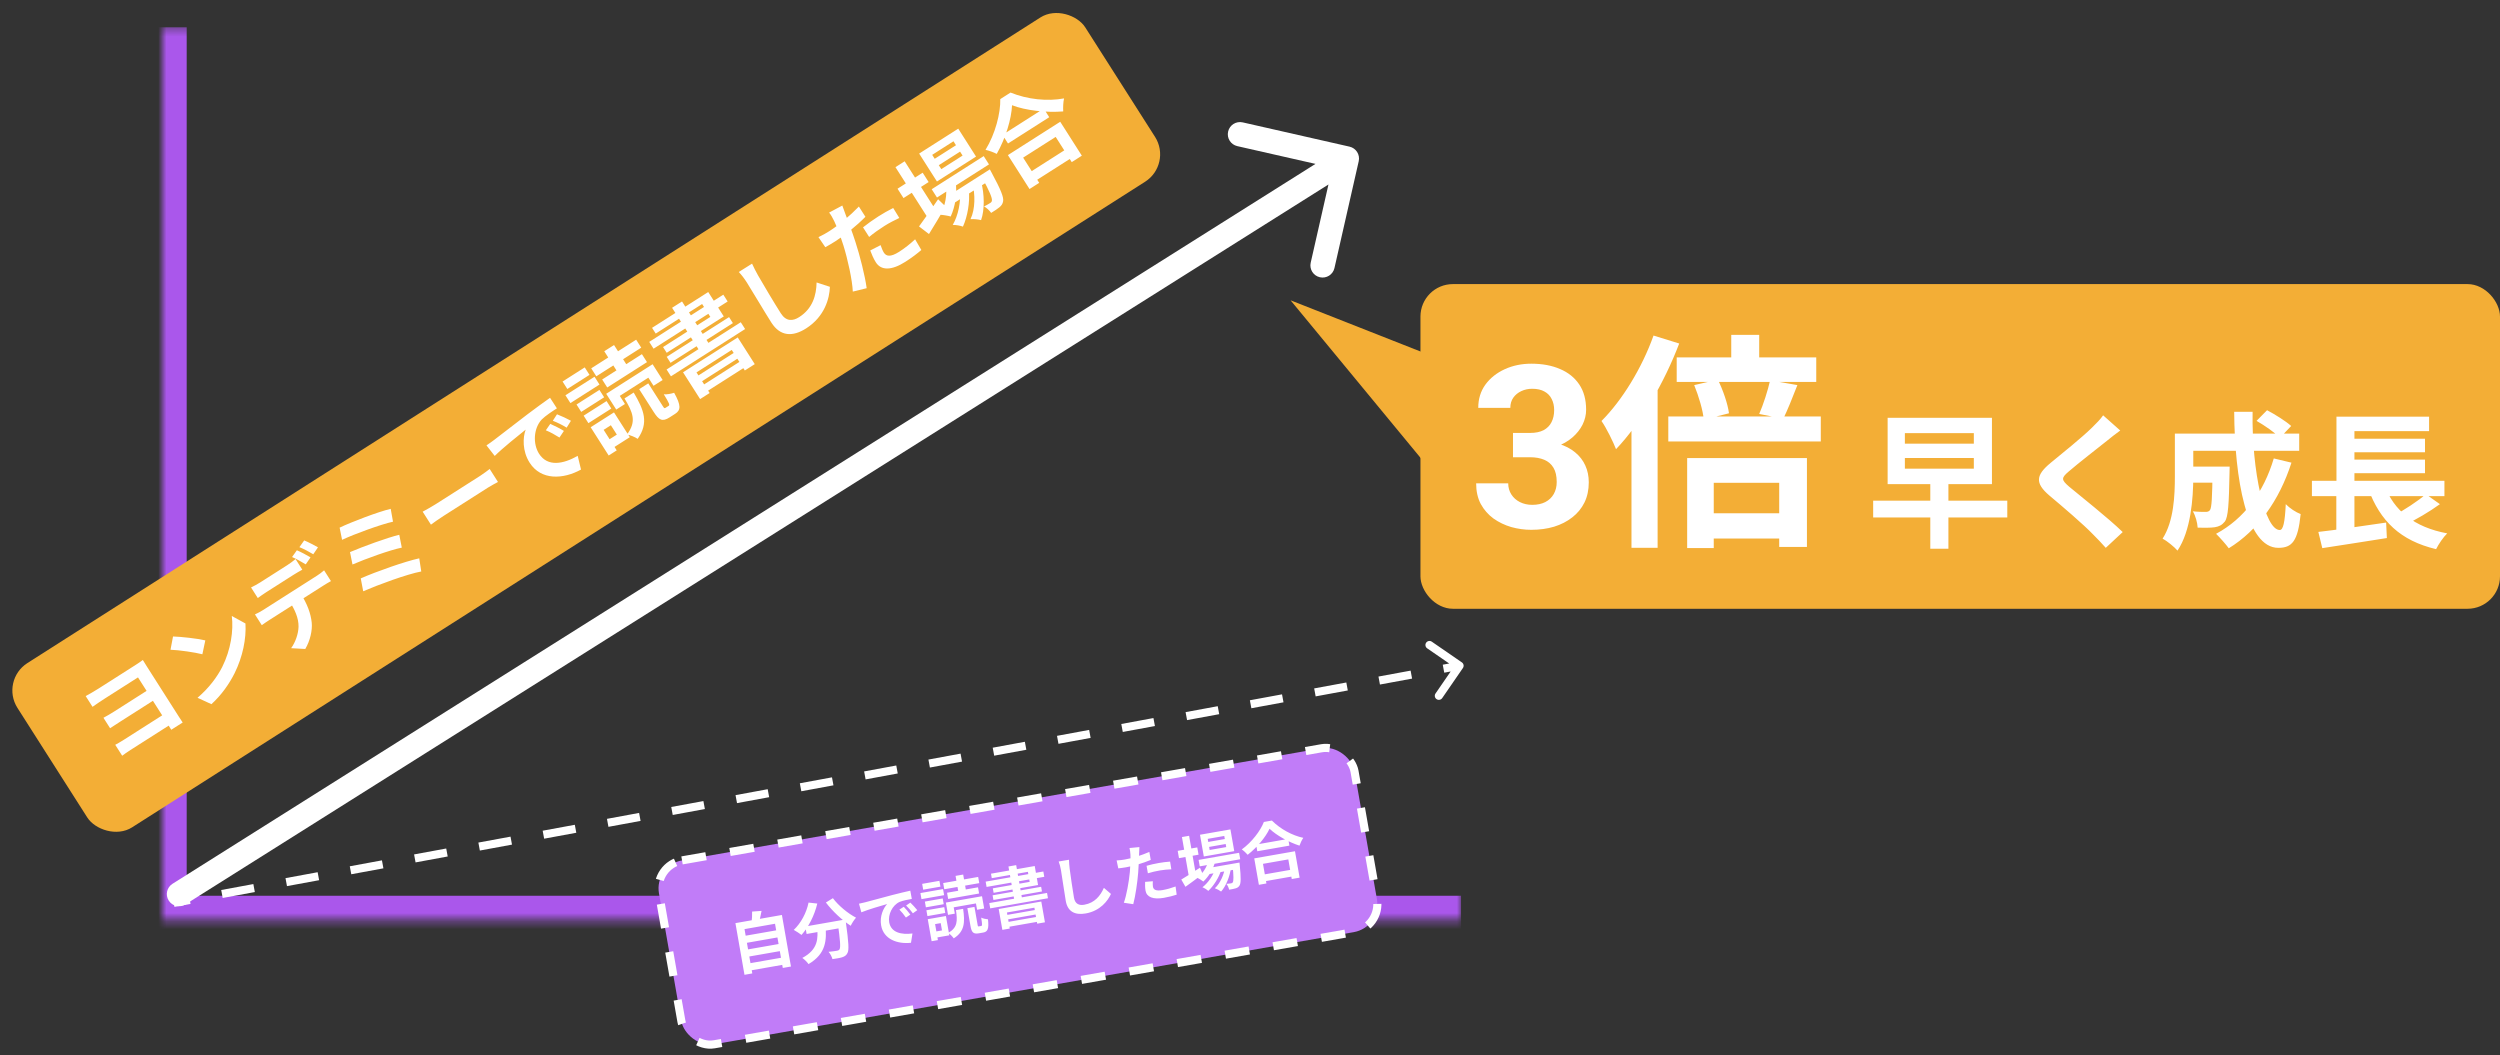
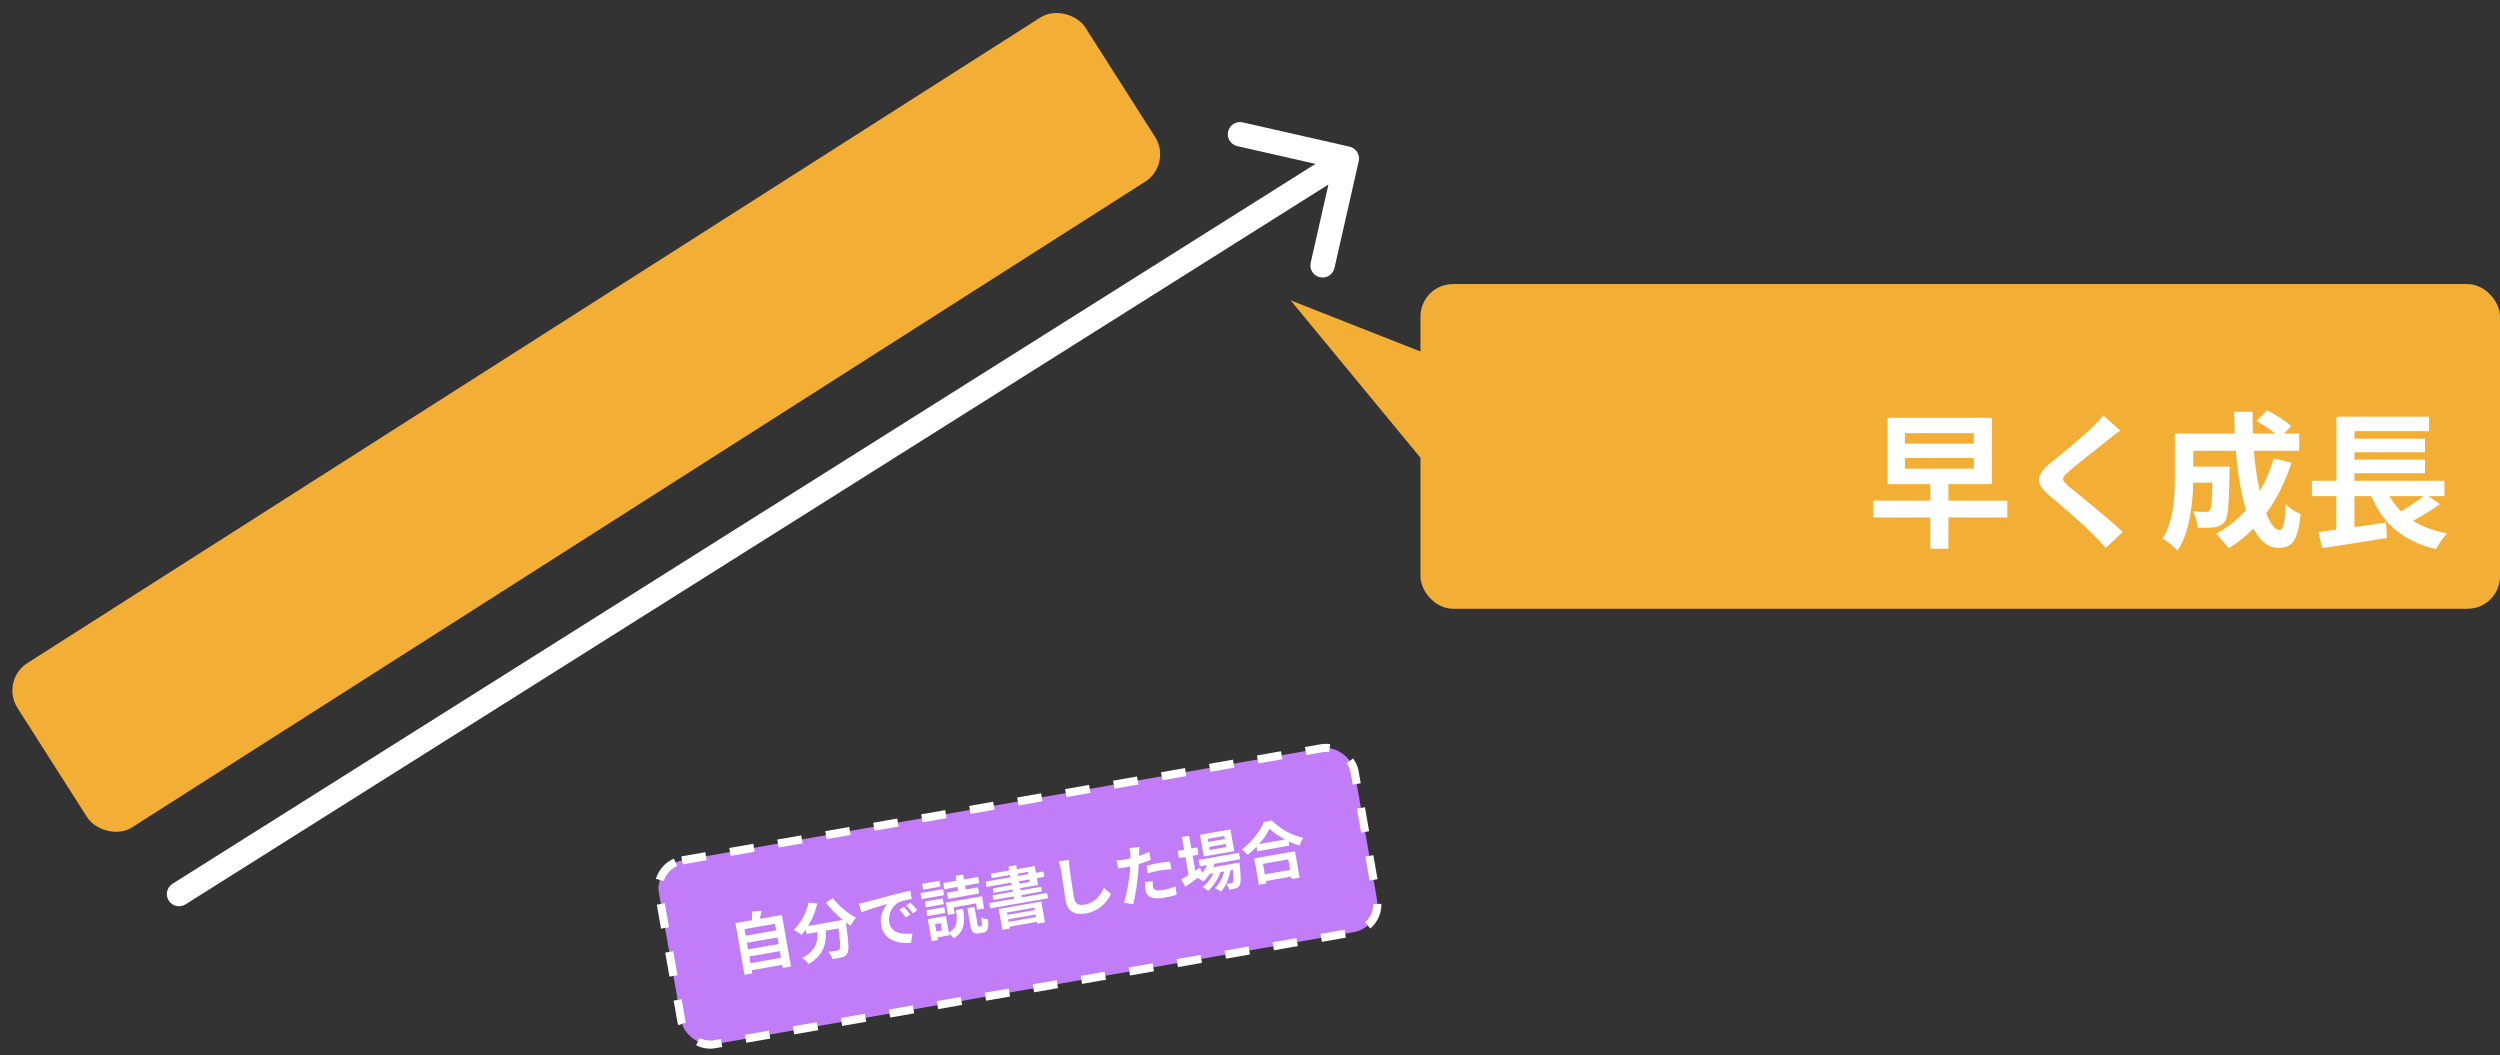
<svg xmlns="http://www.w3.org/2000/svg" width="308" height="130" viewBox="0 0 308 130" fill="none">
  <rect x="0" y="0" width="308" height="130" fill="#333333" stroke="none" />
  <g clip-path="url(#clip0_2709_8137)">
    <mask id="path-1-inside-1_2709_8137" fill="white">
-       <path d="M20 3.357H180V113.357H20V3.357Z" />
-     </mask>
+       </mask>
    <path d="M20 113.357H17V116.357H20V113.357ZM180 110.357H20V116.357H180V110.357ZM23 113.357V3.357H17V113.357H23Z" fill="#AA57EB" mask="url(#path-1-inside-1_2709_8137)" />
-     <path d="M180.231 82.3C180.387 82.073 180.33 81.761 180.102 81.605L176.396 79.053C176.168 78.896 175.857 78.954 175.701 79.181C175.544 79.408 175.601 79.72 175.829 79.876L179.123 82.145L176.855 85.439C176.698 85.667 176.756 85.978 176.983 86.135C177.211 86.291 177.522 86.234 177.679 86.007L180.231 82.3ZM21.494 111.727L23.474 111.362L23.292 110.378L21.312 110.744L21.494 111.727ZM27.434 110.631L31.395 109.901L31.213 108.917L27.253 109.648L27.434 110.631ZM35.355 109.17L39.315 108.44L39.134 107.457L35.173 108.187L35.355 109.17ZM43.276 107.709L47.236 106.979L47.055 105.996L43.094 106.726L43.276 107.709ZM51.197 106.249L55.157 105.518L54.975 104.535L51.015 105.265L51.197 106.249ZM59.117 104.788L63.078 104.057L62.896 103.074L58.936 103.804L59.117 104.788ZM67.038 103.327L70.999 102.596L70.817 101.613L66.857 102.343L67.038 103.327ZM74.959 101.866L78.919 101.135L78.738 100.152L74.778 100.882L74.959 101.866ZM82.88 100.405L86.84 99.674L86.659 98.691L82.698 99.421L82.88 100.405ZM90.8 98.944L94.761 98.213L94.579 97.23L90.619 97.96L90.8 98.944ZM98.721 97.483L102.682 96.752L102.5 95.769L98.54 96.499L98.721 97.483ZM106.642 96.022L110.602 95.291L110.421 94.308L106.461 95.039L106.642 96.022ZM114.563 94.561L118.523 93.831L118.342 92.847L114.381 93.578L114.563 94.561ZM122.484 93.1L126.444 92.37L126.263 91.386L122.302 92.117L122.484 93.1ZM130.404 91.639L134.365 90.909L134.183 89.925L130.223 90.656L130.404 91.639ZM138.325 90.178L142.286 89.448L142.104 88.464L138.144 89.195L138.325 90.178ZM146.246 88.717L150.206 87.987L150.025 87.003L146.065 87.734L146.246 88.717ZM154.167 87.256L158.127 86.526L157.946 85.543L153.985 86.273L154.167 87.256ZM162.088 85.795L166.048 85.065L165.867 84.082L161.906 84.812L162.088 85.795ZM170.008 84.335L173.969 83.604L173.787 82.621L169.827 83.351L170.008 84.335ZM177.929 82.874L179.909 82.508L179.728 81.525L177.748 81.89L177.929 82.874Z" fill="white" />
    <path d="M21.255 108.881C20.554 109.322 20.343 110.248 20.785 110.949C21.226 111.65 22.152 111.861 22.853 111.419L21.255 108.881ZM167.394 19.862C167.578 19.054 167.071 18.251 166.264 18.067L153.099 15.077C152.291 14.894 151.487 15.4 151.304 16.208C151.12 17.016 151.627 17.819 152.434 18.003L164.136 20.66L161.479 32.362C161.295 33.17 161.801 33.974 162.609 34.157C163.417 34.341 164.221 33.835 164.404 33.027L167.394 19.862ZM22.853 111.419L166.731 20.799L165.132 18.261L21.255 108.881L22.853 111.419Z" fill="white" />
-     <path d="M175.5 57L159 37L175.5 43.5V57Z" fill="#F3AE36" />
+     <path d="M175.5 57L159 37L175.5 43.5V57" fill="#F3AE36" />
    <rect x="175" y="35" width="133" height="40" rx="4" fill="#F3AE36" />
-     <path d="M186.4 53.338H188.506C189.18 53.338 189.736 53.224 190.174 52.996C190.611 52.759 190.935 52.431 191.145 52.012C191.363 51.583 191.473 51.087 191.473 50.522C191.473 50.011 191.372 49.56 191.172 49.168C190.98 48.767 190.684 48.457 190.283 48.238C189.882 48.01 189.376 47.897 188.766 47.897C188.283 47.897 187.836 47.992 187.426 48.184C187.016 48.375 186.688 48.644 186.441 48.99C186.195 49.337 186.072 49.756 186.072 50.248H182.121C182.121 49.154 182.413 48.202 182.996 47.391C183.589 46.579 184.382 45.946 185.375 45.49C186.368 45.035 187.462 44.807 188.656 44.807C190.005 44.807 191.186 45.025 192.197 45.463C193.209 45.891 193.997 46.525 194.562 47.363C195.128 48.202 195.41 49.241 195.41 50.48C195.41 51.109 195.264 51.72 194.973 52.312C194.681 52.896 194.262 53.425 193.715 53.898C193.177 54.363 192.521 54.737 191.746 55.02C190.971 55.293 190.101 55.43 189.135 55.43H186.4V53.338ZM186.4 56.332V54.295H189.135C190.219 54.295 191.172 54.418 191.992 54.664C192.812 54.91 193.501 55.266 194.057 55.73C194.613 56.186 195.032 56.728 195.314 57.357C195.597 57.977 195.738 58.665 195.738 59.422C195.738 60.352 195.561 61.181 195.205 61.91C194.85 62.63 194.348 63.241 193.701 63.742C193.063 64.243 192.316 64.626 191.459 64.891C190.602 65.146 189.668 65.273 188.656 65.273C187.818 65.273 186.993 65.159 186.182 64.932C185.38 64.695 184.65 64.344 183.994 63.879C183.347 63.405 182.827 62.812 182.436 62.102C182.053 61.382 181.861 60.529 181.861 59.545H185.812C185.812 60.055 185.94 60.511 186.195 60.912C186.451 61.313 186.801 61.628 187.248 61.855C187.704 62.083 188.21 62.197 188.766 62.197C189.395 62.197 189.932 62.083 190.379 61.855C190.835 61.618 191.181 61.29 191.418 60.871C191.664 60.443 191.787 59.946 191.787 59.381C191.787 58.652 191.655 58.068 191.391 57.631C191.126 57.184 190.748 56.856 190.256 56.647C189.764 56.437 189.18 56.332 188.506 56.332H186.4ZM213.29 41.256V45.596H216.734V41.256H213.29ZM206.57 44.028V47.052H223.762V44.028H206.57ZM209.538 63.236V66.344H220.654V63.236H209.538ZM205.534 51.308V54.388H224.322V51.308H205.534ZM208.726 47.444C209.286 48.816 209.818 50.608 209.902 51.7L213.01 50.916C212.87 49.796 212.282 48.06 211.638 46.772L208.726 47.444ZM218.078 46.856C217.798 48.116 217.238 49.852 216.734 51L219.702 51.588C220.206 50.552 220.822 49.04 221.438 47.444L218.078 46.856ZM207.858 56.432V67.52H211.134V59.484H219.198V67.38H222.614V56.432H207.858ZM203.714 41.34C202.286 45.344 199.85 49.32 197.302 51.868C197.89 52.68 198.786 54.528 199.094 55.34C202.146 52.148 205.058 47.108 206.878 42.32L203.714 41.34ZM200.998 49.068V67.492H204.218V45.904L204.19 45.876L200.998 49.068Z" fill="white" />
    <path d="M237.812 59.376V67.602H240.044V59.376H237.812ZM234.68 56.424H243.176V57.738H234.68V56.424ZM234.68 53.364H243.176V54.66H234.68V53.364ZM232.556 51.474V59.646H245.408V51.474H232.556ZM230.774 61.68V63.75H247.298V61.68H230.774ZM261.212 53.04L259.106 51.168C258.818 51.6 258.242 52.194 257.72 52.698C256.514 53.886 254.03 55.884 252.626 57.036C250.826 58.53 250.682 59.502 252.464 61.032C254.12 62.418 256.766 64.686 257.846 65.82C258.386 66.36 258.926 66.918 259.43 67.494L261.518 65.55C259.682 63.768 256.262 61.086 254.912 59.952C253.94 59.106 253.922 58.89 254.876 58.08C256.082 57.036 258.458 55.2 259.628 54.264C260.042 53.922 260.636 53.454 261.212 53.04ZM269.258 57.486V59.466H273.416V57.486H269.258ZM272.588 57.486V57.81C272.552 61.302 272.48 62.562 272.264 62.85C272.12 63.03 271.958 63.066 271.706 63.066C271.418 63.066 270.806 63.066 270.158 62.994C270.482 63.534 270.716 64.38 270.752 65.01C271.598 65.028 272.372 65.028 272.858 64.956C273.38 64.866 273.74 64.704 274.1 64.254C274.514 63.696 274.604 62.094 274.676 58.278C274.676 58.026 274.694 57.486 274.694 57.486H272.588ZM278.006 51.852C279.014 52.428 280.292 53.31 280.886 53.94L282.272 52.482C281.624 51.888 280.292 51.06 279.302 50.538L278.006 51.852ZM280.13 56.478C278.888 60.654 276.476 63.912 273.02 65.766C273.47 66.198 274.262 67.098 274.586 67.548C278.15 65.352 280.796 61.698 282.308 57L280.13 56.478ZM269.384 53.418V55.542H283.262V53.418H269.384ZM267.944 53.418V58.692C267.944 61.05 267.818 64.2 266.432 66.36C266.936 66.612 267.908 67.404 268.268 67.836C269.906 65.406 270.212 61.41 270.212 58.71V53.418H267.944ZM275.252 50.736C275.306 58.944 276.764 67.494 280.688 67.494C282.38 67.494 283.1 66.684 283.442 63.336C282.866 63.12 282.092 62.616 281.606 62.112C281.498 64.38 281.282 65.298 280.868 65.298C279.05 65.298 277.394 58.08 277.52 50.736H275.252ZM284.828 59.232V61.122H301.154V59.232H284.828ZM289.04 54.048V55.722H298.76V54.048H289.04ZM289.04 56.622V58.296H298.76V56.622H289.04ZM285.62 65.532L286.106 67.53C288.302 67.188 291.29 66.738 294.062 66.288L293.972 64.38C290.984 64.812 287.744 65.298 285.62 65.532ZM293.756 59.754L291.776 60.24C293.234 64.182 295.718 66.612 300.128 67.656C300.416 67.062 301.028 66.162 301.496 65.712C297.428 64.956 294.908 62.904 293.756 59.754ZM298.868 60.888C297.86 61.752 296.186 62.85 294.944 63.498L296.384 64.614C297.644 64.02 299.282 63.066 300.596 62.112L298.868 60.888ZM287.852 51.33V60.024H290.066V53.112H299.264V51.33H287.852ZM287.834 59.79V66.018L290.066 65.784V59.79H287.834Z" fill="white" />
    <rect x="80.579" y="106.605" width="87" height="23" rx="3.5" transform="rotate(-9.946 80.579 106.605)" fill="#C17CF8" />
    <path d="M91.551 115.333L91.705 116.208L95.991 115.456L95.838 114.582L91.551 115.333ZM91.847 117.02L92 117.894L96.287 117.143L96.133 116.268L91.847 117.02ZM92.144 118.714L92.297 119.588L96.584 118.837L96.43 117.962L92.144 118.714ZM90.604 113.729L91.72 120.096L92.682 119.927L91.724 114.467L95.483 113.807L96.438 119.252L97.446 119.076L96.332 112.724L90.604 113.729ZM92.661 112.304C92.677 112.724 92.64 113.299 92.583 113.715L93.478 113.72C93.59 113.343 93.727 112.783 93.824 112.222L92.661 112.304ZM99.213 114.144L99.375 115.066L103.638 114.319L103.476 113.397L99.213 114.144ZM103.169 113.451L103.199 113.624C103.512 115.827 103.58 116.725 103.427 116.963C103.356 117.065 103.273 117.103 103.131 117.128C102.934 117.163 102.523 117.227 102.075 117.265C102.295 117.502 102.493 117.89 102.557 118.163C103.025 118.097 103.483 118.025 103.752 117.937C104.043 117.837 104.252 117.728 104.402 117.425C104.621 117.054 104.551 116.1 104.218 113.689C104.205 113.569 104.161 113.277 104.161 113.277L103.169 113.451ZM99.614 111.199C99.352 112.479 98.67 113.736 97.792 114.564C98.052 114.705 98.528 115.011 98.746 115.185C99.602 114.23 100.341 112.793 100.691 111.318L99.614 111.199ZM102.614 110.656L101.749 111.19C102.583 112.286 103.776 113.393 104.81 114.056C104.944 113.757 105.239 113.307 105.463 113.056C104.48 112.546 103.286 111.57 102.614 110.656ZM100.67 114.165C100.79 115.59 100.835 116.954 98.844 118.018C99.101 118.184 99.447 118.538 99.611 118.777C101.806 117.491 101.856 115.784 101.695 113.985L100.67 114.165ZM105.827 111.336L106.119 112.397C106.991 112.041 108.576 111.585 109.295 111.377C108.837 111.872 108.356 112.882 108.554 114.009C108.854 115.719 110.57 116.336 112.235 116.149L112.416 115.005C111.073 115.175 109.777 114.915 109.55 113.623C109.386 112.685 109.923 111.535 110.825 111.117C111.234 110.948 111.91 110.821 112.335 110.747L112.149 109.732C111.594 109.853 110.745 110.059 109.936 110.266C108.516 110.645 107.236 110.983 106.593 111.161C106.446 111.203 106.133 111.274 105.827 111.336ZM111.344 111.717L110.804 112.063C111.109 112.367 111.329 112.653 111.609 113.043L112.154 112.679C111.949 112.39 111.581 111.959 111.344 111.717ZM112.155 111.201L111.633 111.56C111.946 111.863 112.18 112.13 112.467 112.519L113.009 112.131C112.789 111.853 112.408 111.441 112.155 111.201ZM116.532 111.197L116.797 112.71L117.633 112.563L117.496 111.783L120.238 111.302L120.375 112.082L121.249 111.929L120.984 110.416L116.532 111.197ZM119.179 111.886L119.56 114.061C119.701 114.864 119.898 115.106 120.599 114.983C120.725 114.961 120.993 114.914 121.127 114.891C121.687 114.792 121.852 114.439 121.718 113.26C121.48 113.245 121.076 113.161 120.885 113.049C121.023 113.926 121.014 114.058 120.888 114.08C120.832 114.089 120.651 114.121 120.604 114.129C120.486 114.15 120.474 114.128 120.434 113.899L120.054 111.732L119.179 111.886ZM117.775 112.124C117.97 113.47 117.98 114.265 116.823 114.939C117.052 115.085 117.366 115.396 117.501 115.608C118.86 114.744 118.892 113.634 118.657 111.969L117.775 112.124ZM116.2 108.794L116.334 109.558L120.644 108.802L120.51 108.038L116.2 108.794ZM116.677 109.985L116.811 110.75L120.625 110.081L120.491 109.317L116.677 109.985ZM117.726 107.909L118.117 110.139L119.055 109.975L118.664 107.745L117.726 107.909ZM113.944 111.074L114.068 111.783L116.267 111.397L116.142 110.688L113.944 111.074ZM113.61 108.891L113.736 109.608L115.863 109.235L115.737 108.518L113.61 108.891ZM114.132 112.145L114.258 112.863L116.456 112.477L116.33 111.76L114.132 112.145ZM113.395 110.025L113.526 110.774L116.315 110.284L116.184 109.536L113.395 110.025ZM114.757 113.165L114.887 113.905L115.896 113.729L116.053 114.627L115.045 114.804L115.175 115.544L116.955 115.232L116.538 112.852L114.757 113.165ZM114.3 113.245L114.776 115.956L115.548 115.82L115.073 113.109L114.3 113.245ZM123.039 111.989L123.489 114.558L124.403 114.397L124.056 112.419L127.437 111.827L127.782 113.797L128.736 113.629L128.287 111.069L123.039 111.989ZM123.674 112.787L123.771 113.339L127.923 112.61L127.827 112.059L123.674 112.787ZM123.825 113.646L123.93 114.245L128.082 113.517L127.977 112.918L123.825 113.646ZM124.24 106.751L125.011 111.147L125.965 110.98L125.194 106.583L124.24 106.751ZM122.089 107.639L122.186 108.191L126.638 107.41L126.855 108.647L122.316 109.443L122.413 109.995L127.889 109.035L127.479 106.694L122.089 107.639ZM121.432 108.616L121.547 109.27L128.654 108.023L128.54 107.369L121.432 108.616ZM122.288 110.301L122.389 110.876L128.37 109.828L128.269 109.252L122.288 110.301ZM121.879 111.258L121.994 111.912L129.109 110.664L128.995 110.01L121.879 111.258ZM131.697 105.922L130.427 106.137C130.544 106.433 130.642 106.806 130.708 107.184C130.827 107.862 131.118 109.939 131.303 110.994C131.539 112.342 132.466 112.764 133.759 112.538C135.555 112.222 136.49 110.978 136.87 110.132L135.999 109.383C135.575 110.343 134.887 111.235 133.586 111.463C132.972 111.571 132.453 111.394 132.314 110.598C132.143 109.621 131.89 107.854 131.78 106.996C131.74 106.678 131.708 106.261 131.697 105.922ZM140.374 104.36L139.151 104.477C139.208 104.662 139.257 104.986 139.269 105.285C139.295 105.759 139.266 106.658 139.199 107.433C139.093 108.589 138.783 110.341 138.457 111.218L139.618 111.396C139.887 110.383 140.133 108.683 140.223 107.53C140.295 106.689 140.323 105.693 140.339 105.138C140.348 104.957 140.357 104.59 140.374 104.36ZM138.572 105.894C138.248 105.951 137.986 105.981 137.568 106.005L137.772 106.985C138.05 106.952 138.345 106.917 138.731 106.849C139.621 106.693 140.835 106.342 141.772 105.942L141.599 104.957C140.618 105.381 139.533 105.726 138.572 105.894ZM141.257 106.666L141.419 107.588C141.904 107.438 142.389 107.329 142.932 107.233C143.405 107.15 143.895 107.121 144.306 107.098L144.156 106.15C143.69 106.183 143.213 106.242 142.764 106.321C142.252 106.41 141.69 106.541 141.257 106.666ZM142.03 108.569L141.077 108.647C141.067 108.965 141.063 109.356 141.128 109.726C141.267 110.522 142.055 110.847 143.387 110.614C144.017 110.503 144.537 110.363 144.967 110.223L144.831 109.215C144.29 109.416 143.756 109.566 143.228 109.659C142.377 109.808 142.103 109.588 142.042 109.241C142.011 109.068 142.014 108.808 142.03 108.569ZM147.668 105.94L147.808 106.736L152.796 105.861L152.656 105.065L147.668 105.94ZM148.733 106.963L148.863 107.704L152.101 107.136L151.971 106.396L148.733 106.963ZM148.878 106.028C148.689 106.849 148.173 107.614 147.52 108.151C147.723 108.245 148.088 108.474 148.25 108.608C148.913 107.988 149.484 107.075 149.725 106.091L148.878 106.028ZM151.822 106.422L151.844 106.548C152.003 107.966 151.98 108.53 151.879 108.694C151.83 108.784 151.77 108.811 151.659 108.83C151.557 108.848 151.343 108.877 151.094 108.897C151.247 109.073 151.382 109.382 151.43 109.609C151.755 109.561 152.053 109.5 152.23 109.445C152.431 109.385 152.593 109.292 152.712 109.092C152.884 108.818 152.898 108.158 152.737 106.594C152.734 106.481 152.704 106.267 152.704 106.267L151.822 106.422ZM148.963 104.34L151.004 103.982L151.07 104.361L149.03 104.718L148.963 104.34ZM148.789 103.347L150.83 102.99L150.896 103.368L148.856 103.726L148.789 103.347ZM147.839 102.84L148.309 105.519L152.06 104.861L151.59 102.182L147.839 102.84ZM145.093 104.824L145.25 105.722L147.661 105.299L147.504 104.401L145.093 104.824ZM145.615 103.124L146.474 108.025L147.357 107.871L146.497 102.97L145.615 103.124ZM145.534 108.361L146.048 109.254C146.683 108.801 147.46 108.226 148.176 107.678L147.837 106.901C146.992 107.456 146.101 108.026 145.534 108.361ZM150.95 106.729C150.818 107.694 150.351 108.824 149.669 109.431C149.929 109.523 150.242 109.688 150.439 109.84C151.045 109.173 151.515 107.962 151.649 106.964L150.95 106.729ZM149.753 106.947C149.511 107.785 148.848 108.779 148.137 109.31C148.381 109.405 148.674 109.589 148.858 109.76C149.522 109.148 150.189 108.089 150.441 107.208L149.753 106.947ZM154.752 104.048L154.897 104.875L158.853 104.182L158.707 103.354L154.752 104.048ZM155.314 107.808L155.459 108.635L159.525 107.922L159.38 107.095L155.314 107.808ZM154.523 105.753L155.094 109.008L156.023 108.845L155.599 106.425L158.72 105.878L159.144 108.297L160.113 108.127L159.542 104.873L154.523 105.753ZM156.408 102.101C157.258 102.918 158.77 103.758 160.095 104.183C160.21 103.863 160.374 103.501 160.569 103.223C159.21 102.933 157.766 102.155 156.694 101.092L155.71 101.265C155.296 102.336 154.236 103.749 152.989 104.65C153.229 104.811 153.549 105.112 153.714 105.31C154.893 104.389 155.924 103.136 156.408 102.101Z" fill="white" />
    <rect x="80.579" y="106.605" width="87" height="23" rx="3.5" transform="rotate(-9.946 80.579 106.605)" stroke="white" stroke-dasharray="3 3" />
    <rect y="83.841" width="156" height="24" rx="4" transform="rotate(-32.51 0 83.841)" fill="#F3AE36" />
-     <path d="M10.555 85.756L11.4 87.082C11.711 86.855 12.447 86.357 12.902 86.067C13.925 85.416 16.515 83.765 17.001 83.455C17.272 83.88 19.729 87.736 20.548 89.021C20.709 89.274 20.98 89.699 21.099 89.908L22.506 89.011C22.377 88.809 22.147 88.471 22.012 88.259C21.38 87.267 18.432 82.642 18.11 82.136C17.929 81.853 17.697 81.489 17.598 81.31C17.408 81.46 17.03 81.715 16.737 81.902C15.694 82.566 13.144 84.191 12.122 84.843C11.667 85.133 10.909 85.573 10.555 85.756ZM12.744 88.431L13.563 89.716C13.846 89.535 14.417 89.158 14.892 88.855C15.53 88.448 19.142 86.146 19.487 85.927L18.706 84.702C18.362 84.921 14.749 87.224 14.112 87.63C13.636 87.933 13.097 88.248 12.744 88.431ZM14.197 91.76L15.054 93.106C15.254 92.95 15.707 92.633 16.071 92.401C16.85 91.904 20.736 89.428 21.444 88.976L20.638 87.711C20.092 88.06 16.044 90.639 15.265 91.136C14.809 91.426 14.422 91.644 14.197 91.76ZM21.316 78.414L21.006 80.049C22.067 80.084 24.045 80.375 24.932 80.606L25.294 78.896C24.303 78.659 22.317 78.445 21.316 78.414ZM24.336 85.967L26.047 86.754C27.309 85.608 28.26 84.22 28.899 82.945C29.903 80.925 30.358 78.671 30.24 76.811L28.558 75.89C28.781 77.669 28.446 80.046 27.373 82.181C26.759 83.383 25.783 84.731 24.336 85.967ZM30.928 72.374L31.76 73.679C32.06 73.459 32.472 73.168 32.827 72.942C33.454 72.543 35.539 71.214 36.136 70.834C36.48 70.614 36.888 70.383 37.244 70.184L36.413 68.878C36.094 69.138 35.719 69.42 35.375 69.639C34.778 70.02 32.693 71.348 32.056 71.755C31.722 71.968 31.277 72.208 30.928 72.374ZM31.409 75.696L32.253 77.022C32.514 76.827 32.902 76.566 33.195 76.379C33.833 75.972 39.227 72.535 39.824 72.154C40.107 71.974 40.508 71.733 40.774 71.591L39.929 70.266C39.688 70.491 39.256 70.795 39.043 70.93C38.446 71.311 33.053 74.748 32.415 75.154C32.101 75.354 31.728 75.55 31.409 75.696ZM37.031 73.109L35.631 74.016C36.321 75.098 36.802 76.144 36.78 77.225C36.755 78.08 36.405 79.115 35.867 79.856L37.609 79.955C38.219 78.926 38.496 77.64 38.405 76.716C38.288 75.595 37.876 74.435 37.031 73.109ZM36.575 67.793L35.982 68.627C36.506 68.847 37.2 69.244 37.667 69.53L38.258 68.67C37.837 68.412 37.06 67.996 36.575 67.793ZM37.478 66.577L36.886 67.41C37.414 67.614 38.112 67.995 38.595 68.284L39.175 67.431C38.767 67.193 37.98 66.784 37.478 66.577ZM41.842 65.006L42.144 66.507C43.687 65.779 46.957 64.592 48.418 64.272L48.135 62.688C46.576 63.056 43.281 64.316 41.842 65.006ZM43.121 68.018L43.426 69.546C45.089 68.828 48.063 67.757 49.501 67.467L49.191 65.886C47.648 66.257 44.723 67.339 43.121 68.018ZM44.446 71.258L44.746 72.845C46.527 72.066 50.179 70.72 51.9 70.406L51.651 68.786C49.925 69.16 46.354 70.412 44.446 71.258ZM52.072 63.039L53.091 64.638C53.456 64.363 54.115 63.9 54.682 63.539C55.876 62.778 59.205 60.656 60.126 60.069C60.551 59.798 61.099 59.52 61.349 59.376L60.33 57.777C60.069 57.971 59.656 58.305 59.181 58.608C58.28 59.182 54.941 61.311 53.746 62.072C53.22 62.407 52.466 62.831 52.072 63.039ZM59.934 54.87L60.95 56.172C61.952 55.177 63.885 53.633 64.761 52.932C64.412 53.88 64.328 55.556 65.25 57.003C66.65 59.199 69.382 59.066 71.581 57.849L71.173 56.16C69.411 57.169 67.466 57.555 66.408 55.895C65.641 54.691 65.723 52.788 66.731 51.691C67.2 51.221 68.064 50.656 68.61 50.308L67.768 49.009C67.069 49.497 66.011 50.271 65.01 51.023C63.262 52.365 61.682 53.571 60.894 54.187C60.715 54.33 60.323 54.608 59.934 54.87ZM67.795 52.222L67.246 53.013C67.844 53.258 68.314 53.528 68.926 53.906L69.472 53.089C69.022 52.806 68.264 52.421 67.795 52.222ZM68.622 51.041L68.106 51.839C68.714 52.078 69.192 52.314 69.813 52.686L70.34 51.838C69.876 51.579 69.111 51.227 68.622 51.041ZM74.683 48.516L75.921 50.459L76.994 49.775L76.355 48.773L79.877 46.529L80.515 47.531L81.638 46.815L80.4 44.872L74.683 48.516ZM78.746 47.947L80.526 50.74C81.183 51.772 81.595 51.994 82.496 51.42C82.658 51.316 83.002 51.097 83.174 50.987C83.892 50.53 83.918 49.944 83.054 48.389C82.716 48.505 82.107 48.622 81.779 48.575C82.474 49.711 82.537 49.899 82.375 50.002C82.304 50.047 82.072 50.196 82.011 50.234C81.859 50.331 81.829 50.307 81.642 50.014L79.869 47.231L78.746 47.947ZM76.938 49.085C77.984 50.837 78.454 51.932 77.239 53.532C77.641 53.603 78.254 53.852 78.563 54.068C79.949 52.09 79.355 50.533 78.071 48.362L76.938 49.085ZM72.84 45.378L73.465 46.36L79.001 42.832L78.375 41.851L72.84 45.378ZM74.186 46.754L74.812 47.736L79.71 44.614L79.084 43.633L74.186 46.754ZM74.445 43.274L76.27 46.138L77.474 45.371L75.649 42.507L74.445 43.274ZM71.027 49.835L71.607 50.746L74.431 48.947L73.85 48.036L71.027 49.835ZM69.308 47.003L69.895 47.924L72.627 46.183L72.04 45.262L69.308 47.003ZM71.904 51.211L72.491 52.132L75.314 50.333L74.728 49.412L71.904 51.211ZM69.662 48.698L70.275 49.66L73.857 47.377L73.245 46.415L69.662 48.698ZM73.357 52.263L73.963 53.215L75.259 52.389L75.994 53.543L74.699 54.368L75.305 55.319L77.592 53.862L75.644 50.806L73.357 52.263ZM72.77 52.637L74.989 56.118L75.981 55.486L73.762 52.005L72.77 52.637ZM84.151 45.868L86.254 49.167L87.428 48.419L85.809 45.879L90.15 43.112L91.763 45.642L92.987 44.861L90.891 41.572L84.151 45.868ZM85.491 46.608L85.942 47.316L91.275 43.917L90.824 43.209L85.491 46.608ZM86.194 47.711L86.684 48.48L92.017 45.081L91.527 44.312L86.194 47.711ZM82.8 37.92L86.399 43.567L87.624 42.787L84.025 37.14L82.8 37.92ZM80.333 40.39L80.784 41.098L86.502 37.454L87.514 39.043L81.686 42.758L82.137 43.466L89.17 38.984L87.255 35.978L80.333 40.39ZM79.984 42.12L80.519 42.96L89.647 37.143L89.112 36.303L79.984 42.12ZM82.14 43.962L82.611 44.701L90.292 39.806L89.821 39.067L82.14 43.962ZM82.124 45.523L82.66 46.363L91.798 40.539L91.263 39.699L82.124 45.523ZM92.653 32.481L91.017 33.509C91.35 33.852 91.7 34.312 92.009 34.798C92.564 35.668 94.163 38.378 95.027 39.734C96.13 41.464 97.657 41.516 99.316 40.458C101.623 38.987 102.203 36.726 102.241 35.335L100.605 34.799C100.569 36.373 100.129 38.005 98.459 39.069C97.67 39.572 96.85 39.625 96.199 38.603C95.399 37.348 94.031 35.046 93.386 33.921C93.148 33.503 92.863 32.945 92.653 32.481ZM103.773 25.323L102.147 26.189C102.332 26.412 102.586 26.833 102.774 27.24C103.084 27.882 103.561 29.144 103.914 30.256C104.432 31.918 105.011 34.523 105.065 35.926L106.775 35.505C106.564 33.946 105.927 31.45 105.388 29.801C105.003 28.594 104.47 27.198 104.173 26.42C104.081 26.165 103.882 25.652 103.773 25.323ZM102.159 28.486C101.745 28.75 101.398 28.943 100.833 29.217L101.679 30.457C102.046 30.251 102.434 30.033 102.93 29.717C104.073 28.988 105.552 27.803 106.62 26.71L105.814 25.445C104.698 26.597 103.394 27.699 102.159 28.486ZM106.324 28.009L107.078 29.193C107.664 28.706 108.272 28.276 108.971 27.831C109.578 27.444 110.24 27.121 110.795 26.853L110.041 25.625C109.416 25.939 108.789 26.296 108.212 26.663C107.555 27.082 106.852 27.587 106.324 28.009ZM108.489 30.201L107.214 30.857C107.384 31.303 107.603 31.847 107.906 32.323C108.557 33.345 109.836 33.341 111.546 32.251C112.355 31.735 112.995 31.242 113.51 30.8L112.741 29.483C112.107 30.072 111.454 30.588 110.776 31.02C109.683 31.717 109.176 31.57 108.893 31.125C108.751 30.902 108.605 30.539 108.489 30.201ZM114.786 23.313L115.437 24.335L121.843 20.253L121.192 19.231L114.786 23.313ZM116.85 24.118L117.456 25.069L121.615 22.419L121.009 21.467L116.85 24.118ZM116.512 22.739C116.723 23.985 116.449 25.341 115.853 26.461C116.189 26.475 116.826 26.581 117.127 26.674C117.688 25.433 117.954 23.841 117.722 22.338L116.512 22.739ZM120.817 21.59L120.92 21.752C121.957 23.624 122.25 24.419 122.204 24.704C122.188 24.857 122.12 24.929 121.978 25.019C121.846 25.103 121.567 25.267 121.234 25.437C121.547 25.593 121.912 25.943 122.109 26.23C122.531 25.976 122.909 25.721 123.122 25.542C123.366 25.344 123.537 25.121 123.587 24.776C123.667 24.298 123.307 23.375 122.184 21.302C122.114 21.147 121.95 20.867 121.95 20.867L120.817 21.59ZM115.659 20.352L118.28 18.681L118.59 19.167L115.969 20.837L115.659 20.352ZM114.847 19.077L117.468 17.406L117.777 17.892L115.156 19.562L114.847 19.077ZM113.239 18.92L115.431 22.361L120.248 19.291L118.056 15.851L113.239 18.92ZM110.576 23.25L111.311 24.403L114.408 22.43L113.673 21.276L110.576 23.25ZM110.321 20.595L114.333 26.889L115.466 26.167L111.455 19.872L110.321 20.595ZM113.224 27.895L114.449 28.835C115.069 27.843 115.813 26.6 116.49 25.429L115.573 24.548C114.721 25.802 113.816 27.105 113.224 27.895ZM119.786 22.517C120.159 23.93 120.162 25.764 119.567 26.997C119.98 26.975 120.509 27.023 120.869 27.12C121.325 25.848 121.279 23.9 120.889 22.44L119.786 22.517ZM118.254 23.508C118.4 24.809 118.055 26.566 117.375 27.711C117.768 27.702 118.279 27.789 118.633 27.92C119.2 26.69 119.515 24.839 119.357 23.474L118.254 23.508ZM123.509 16.615L124.186 17.678L129.266 14.44L128.589 13.378L123.509 16.615ZM126.451 21.5L127.128 22.562L132.35 19.234L131.673 18.172L126.451 21.5ZM124.174 19.109L126.837 23.288L128.031 22.527L126.051 19.421L130.059 16.867L132.039 19.974L133.283 19.18L130.62 15.001L124.174 19.109ZM124.683 12.964C126.331 13.608 128.908 13.9 130.989 13.727C130.963 13.217 130.982 12.621 131.092 12.124C129.043 12.505 126.595 12.258 124.499 11.403L123.234 12.209C123.278 13.931 122.623 16.497 121.414 18.463C121.838 18.548 122.456 18.781 122.798 18.961C123.901 17.006 124.608 14.677 124.683 12.964Z" fill="white" />
  </g>
  <defs>
    <clipPath id="clip0_2709_8137">
      <rect width="308" height="129.839" fill="white" />
    </clipPath>
  </defs>
</svg>